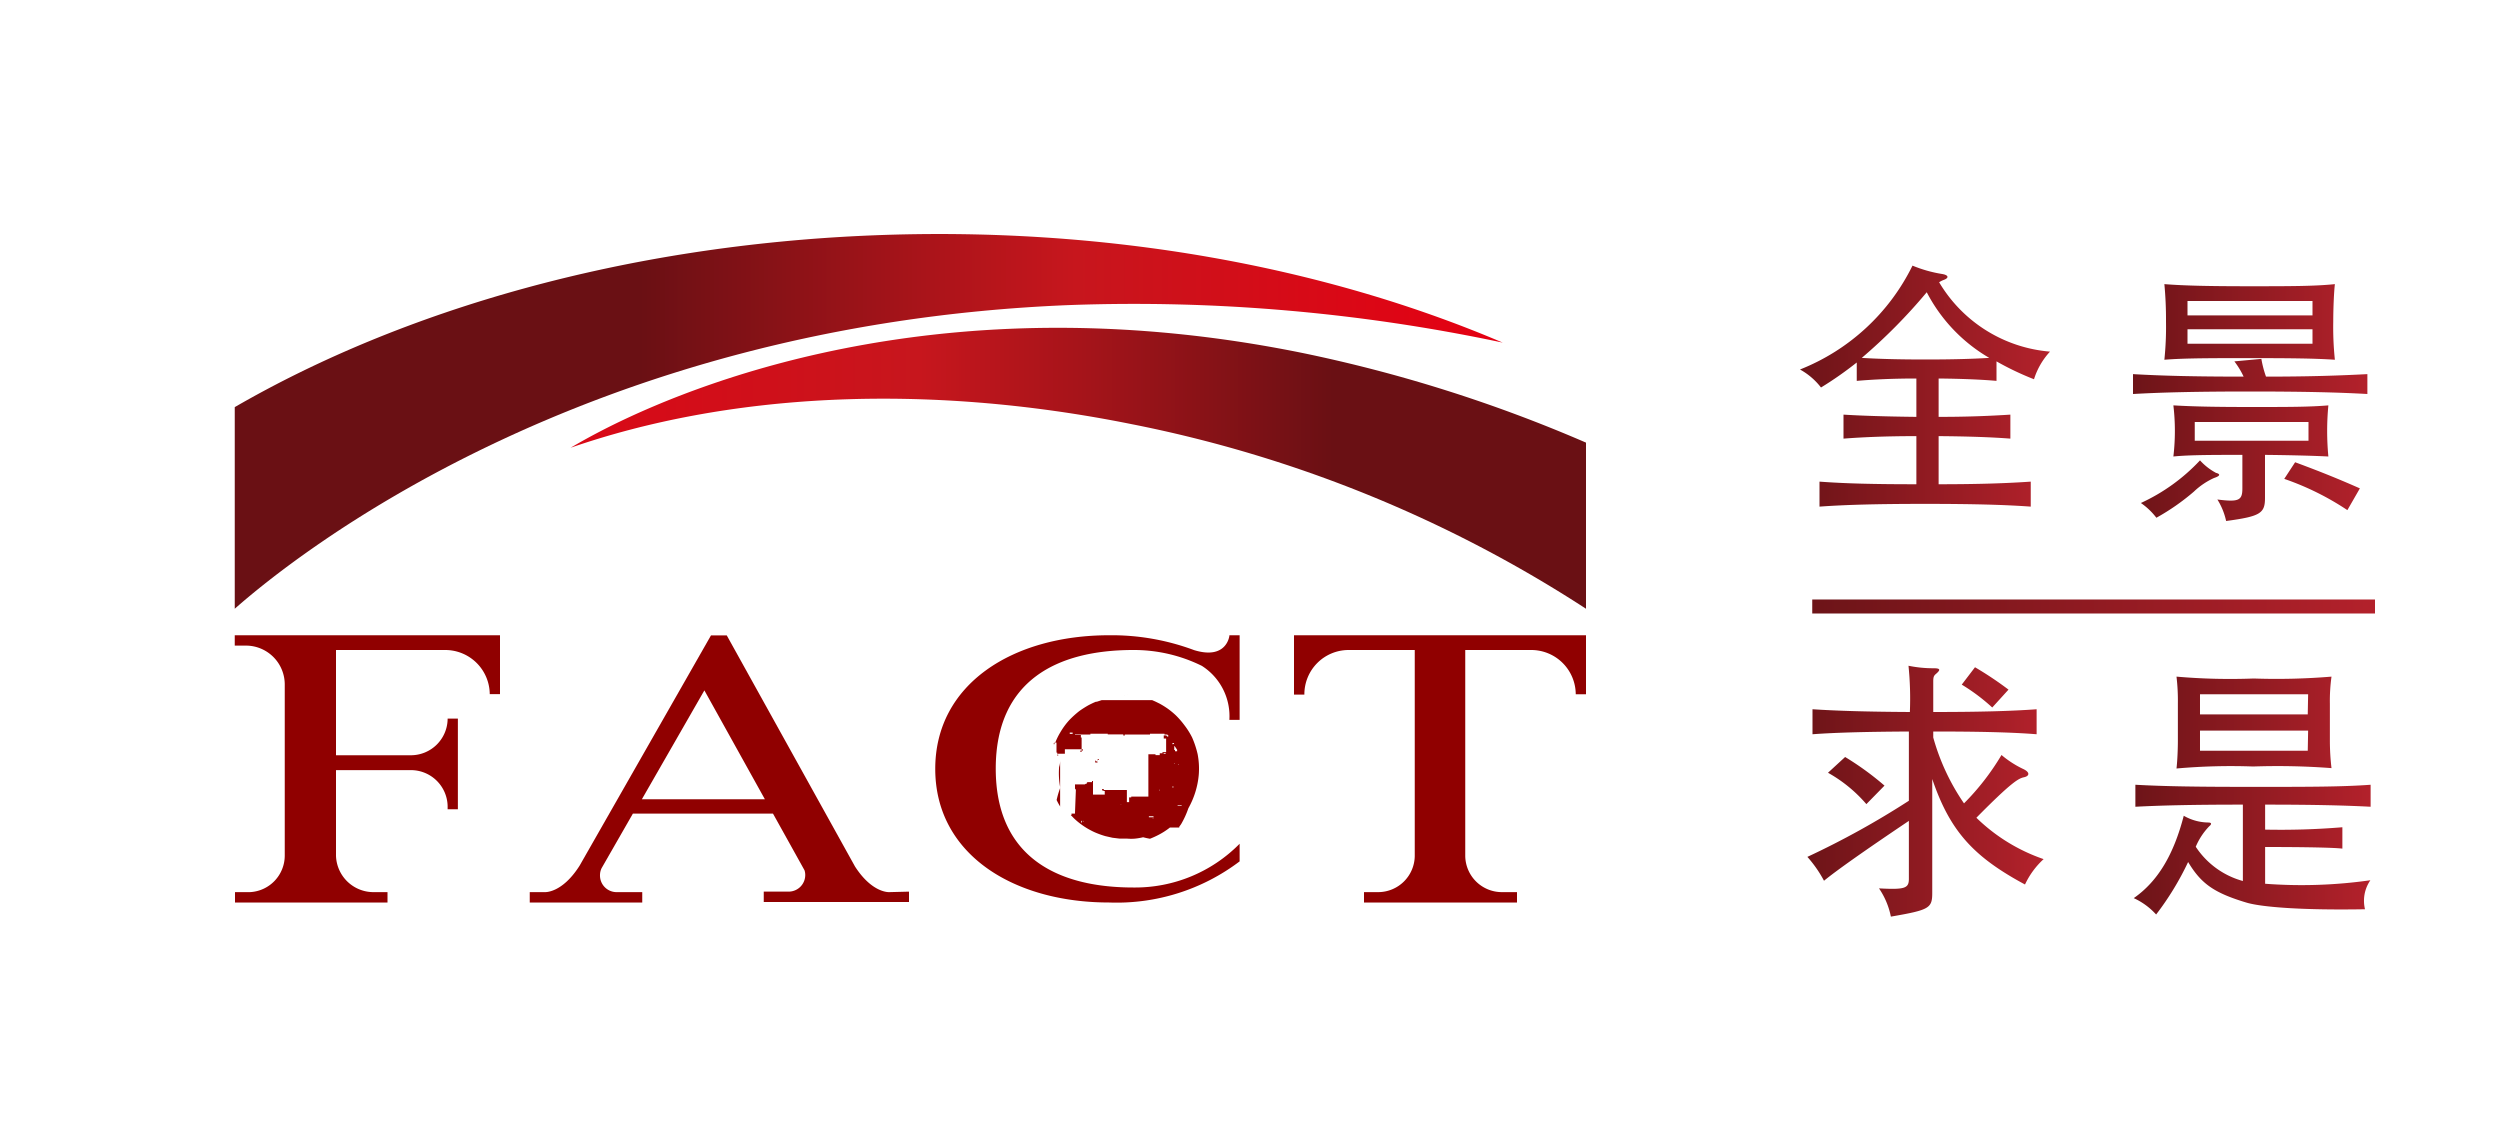
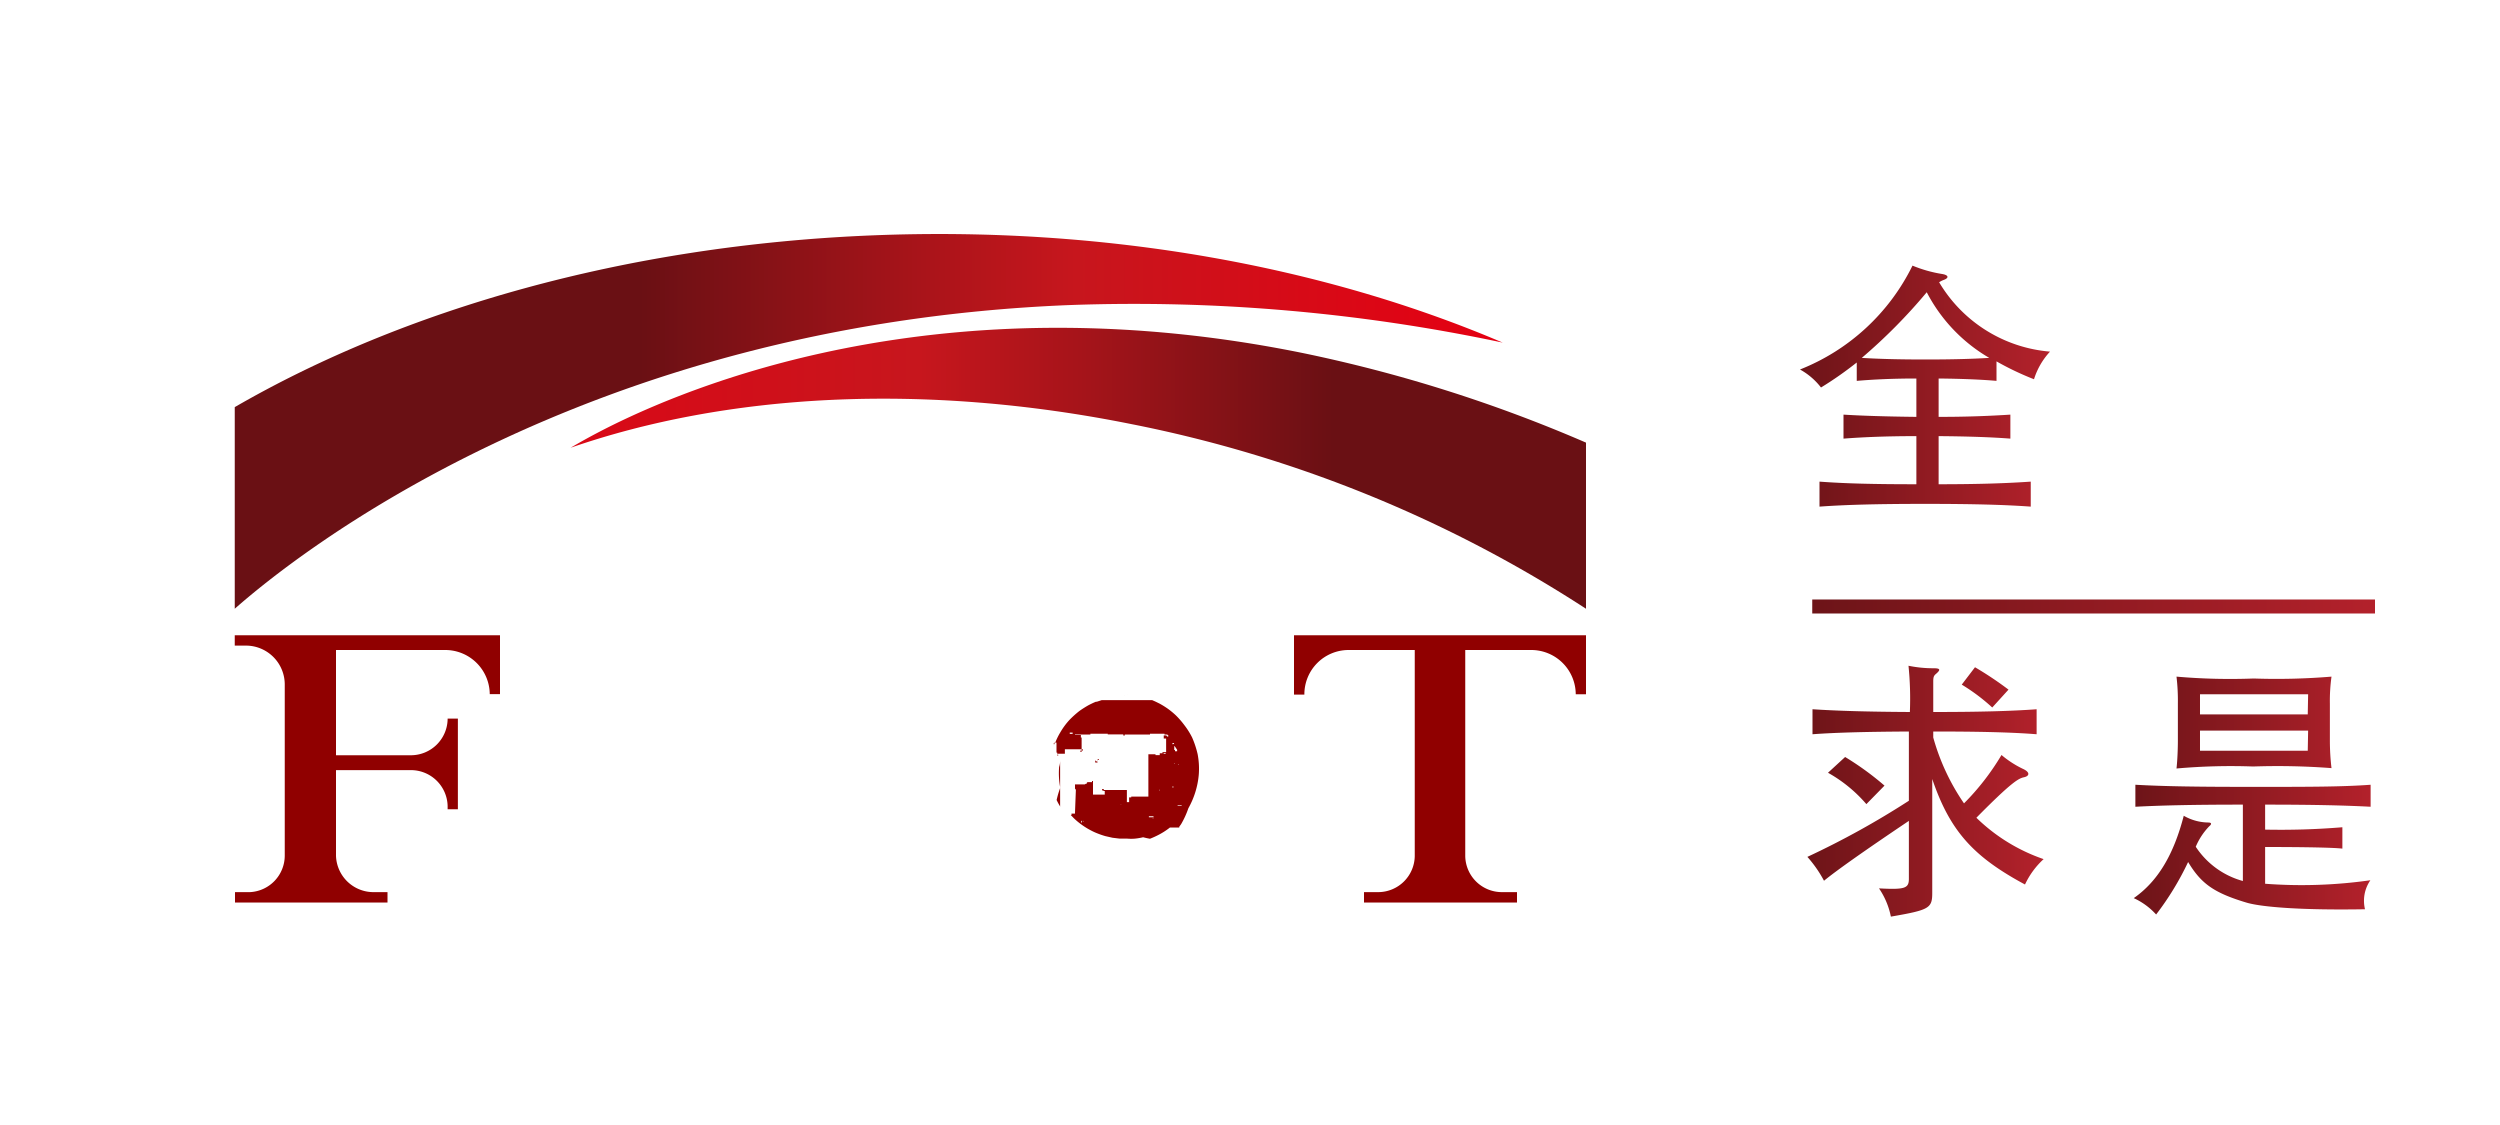
<svg xmlns="http://www.w3.org/2000/svg" xmlns:xlink="http://www.w3.org/1999/xlink" id="图层_1" data-name="图层 1" viewBox="0 0 200 90">
  <defs>
    <style>.cls-1{fill:url(#linear-gradient);}.cls-2{fill:url(#linear-gradient-2);}.cls-3{fill:#900000;}.cls-4{fill:url(#linear-gradient-3);}.cls-5{fill:url(#linear-gradient-4);}.cls-6{fill:url(#linear-gradient-5);}.cls-7{fill:url(#linear-gradient-6);}.cls-8{fill:url(#linear-gradient-7);}</style>
    <linearGradient id="linear-gradient" x1="28.49" y1="37.46" x2="120.41" y2="37.46" gradientUnits="userSpaceOnUse">
      <stop offset="0" stop-color="#e50012" />
      <stop offset="0.49" stop-color="#c7161d" />
      <stop offset="0.63" stop-color="#a6141a" />
      <stop offset="0.85" stop-color="#6a1014" />
    </linearGradient>
    <linearGradient id="linear-gradient-2" x1="120.06" y1="33.71" x2="40.93" y2="33.71" gradientUnits="userSpaceOnUse">
      <stop offset="0" stop-color="#e50012" />
      <stop offset="0.43" stop-color="#c7161d" />
      <stop offset="0.57" stop-color="#ac141a" />
      <stop offset="0.87" stop-color="#6a1014" />
    </linearGradient>
    <linearGradient id="linear-gradient-3" x1="144.02" y1="30.9" x2="163.95" y2="30.9" gradientUnits="userSpaceOnUse">
      <stop offset="0" stop-color="#6d1418" />
      <stop offset="1" stop-color="#b3212b" />
    </linearGradient>
    <linearGradient id="linear-gradient-4" x1="170.64" y1="32.18" x2="189.39" y2="32.18" xlink:href="#linear-gradient-3" />
    <linearGradient id="linear-gradient-5" x1="144.63" y1="63.28" x2="163.39" y2="63.28" xlink:href="#linear-gradient-3" />
    <linearGradient id="linear-gradient-6" x1="170.7" y1="63.62" x2="189.65" y2="63.62" xlink:href="#linear-gradient-3" />
    <linearGradient id="linear-gradient-7" x1="144.98" y1="48.52" x2="190" y2="48.52" xlink:href="#linear-gradient-3" />
  </defs>
  <path class="cls-1" d="M126.88,35.41a116.13,116.13,0,0,0-22.82-7.2c-27.43-5.54-47.12,1.85-55.24,5.89-1.42.71-2.48,1.31-3.17,1.72,12.43-4.31,28.14-5.27,44.92-1.88A103.34,103.34,0,0,1,126.88,48.7Z" />
  <path class="cls-2" d="M69.78,18.83c-19.71.8-37.46,5.91-51,13.74V48.7C23.61,44.44,46.61,26,85.44,24.41a141.91,141.91,0,0,1,34.78,3C106,21.34,88.53,18.07,69.78,18.83Z" />
  <path class="cls-3" d="M18.78,50.82v.83h1a3.11,3.11,0,0,1,3,3.12V68.44A2.93,2.93,0,0,1,20,71.37h-1.2v.83H31v-.83H29.82a3,3,0,0,1-2.94-2.91V61.61h6.05a2.94,2.94,0,0,1,2.88,2.86v.27h.82V57.49h-.82v.06a2.94,2.94,0,0,1-2.93,2.87h-6V52h8.76a3.56,3.56,0,0,1,3.54,3.53v0H40V50.82Z" />
-   <path class="cls-3" d="M71.16,71.37s-1.36.12-2.76-2.05L58.14,50.83H56.88L46.37,69.25c-1.42,2.24-2.8,2.12-2.8,2.12H42.38v.83h9v-.83h-2A1.33,1.33,0,0,1,48,70a1.27,1.27,0,0,1,.13-.55l2.5-4.36H61.84l2.52,4.53a1.21,1.21,0,0,1,.06.38,1.33,1.33,0,0,1-1.32,1.33h-2v.83H72.72v-.83ZM51.35,63.94l5-8.71,4.84,8.71Z" />
  <path class="cls-3" d="M117.22,50.82h-13.7v4.75h.83v0A3.54,3.54,0,0,1,107.89,52h5.29V68.5a2.93,2.93,0,0,1-2.92,2.87h-1.14v.83h12.24v-.83h-1.21a2.93,2.93,0,0,1-2.93-2.89V52h5.29a3.56,3.56,0,0,1,3.55,3.54v0h.82V50.82Z" />
-   <path class="cls-3" d="M98.35,50.87s-.21,1.94-2.82,1.14a18.88,18.88,0,0,0-6.8-1.19c-7.68,0-13.91,3.88-13.91,10.69S81.05,72.2,88.73,72.2a16.29,16.29,0,0,0,10.44-3.29V67.5A11.73,11.73,0,0,1,90.66,71c-6.08,0-11-2.45-11-9.51S84.58,52,90.66,52a12.26,12.26,0,0,1,5.49,1.27,4.77,4.77,0,0,1,2.2,4.32v0h.82V50.82h-.82Z" />
  <path class="cls-3" d="M84.09,60.34v0h0Z" />
  <path class="cls-3" d="M94.89,64.85h0s0,0,0,0h0Z" />
  <rect class="cls-3" x="92.34" y="56.05" transform="translate(-13.23 33.16) rotate(-19.03)" />
  <path class="cls-3" d="M85.42,65.4l-.23-.28Z" />
  <polygon class="cls-3" points="87.88 55.92 87.88 55.93 87.88 55.92 87.88 55.92" />
  <path class="cls-3" d="M94.88,64.87h0Z" />
  <polygon class="cls-3" points="93.66 66.18 93.66 66.18 93.65 66.18 93.66 66.18 93.66 66.18" />
  <path class="cls-3" d="M94.87,64.88h0c-.18.25-.27.36-.35.46A4,4,0,0,0,94.87,64.88Z" />
-   <path class="cls-3" d="M91.8,55.83l.18.06Z" />
+   <path class="cls-3" d="M91.8,55.83Z" />
  <polygon class="cls-3" points="92.14 55.95 92.14 55.95 92.15 55.96 92.13 55.94 92.13 55.94 92.14 55.95 92.14 55.95 92.14 55.95 92.14 55.95 92.13 55.94 92.14 55.95" />
  <rect class="cls-3" x="92.17" y="55.96" height="0.01" />
  <path class="cls-3" d="M84.27,59.64h0a.11.11,0,0,1,0,.06h0v0h0v0h0v0h0l0,0Z" />
  <polygon class="cls-3" points="92.16 55.96 92.16 55.96 92.16 55.96 92.16 55.96" />
  <path class="cls-3" d="M84.33,59.49h0v0h0l0-.07h0a.84.84,0,0,0-.06.14v0h0Z" />
  <polygon class="cls-3" points="89.96 55.68 89.97 55.68 89.98 55.68 89.99 55.68 89.99 55.68 89.98 55.67 89.97 55.68 89.97 55.68 89.96 55.68" />
  <polygon class="cls-3" points="92.13 55.94 92.13 55.94 92.14 55.95 92.14 55.95 92.14 55.95 92.13 55.94 92.13 55.94 92.13 55.94 92.13 55.94 92.13 55.94 92.13 55.94 92.13 55.94 92.13 55.94 92.13 55.94 92.13 55.94 92.12 55.94 92.12 55.94 92.13 55.94 92.12 55.94 92.13 55.94" />
  <polygon class="cls-3" points="92.34 56.05 92.34 56.05 92.34 56.05 92.34 56.05" />
  <polygon class="cls-3" points="92.15 55.96 92.15 55.96 92.16 55.96 92.16 55.96 92.15 55.96 92.15 55.96 92.15 55.96 92.14 55.96 92.14 55.96 92.15 55.96 92.14 55.96 92.15 55.96 92.15 55.96 92.15 55.96" />
  <polygon class="cls-3" points="92.17 55.97 92.17 55.97 92.17 55.97 92.17 55.97 92.17 55.97 92.18 55.97 92.18 55.97 92.18 55.97 92.18 55.97 92.17 55.97" />
  <polygon class="cls-3" points="92.18 55.97 92.18 55.97 92.17 55.97 92.18 55.97 92.18 55.97 92.18 55.97" />
  <polygon class="cls-3" points="92.13 55.96 92.12 55.96 92.12 55.96 92.12 55.96 92.11 55.96 92.12 55.96 92.13 55.96 92.13 55.96 92.13 55.96" />
  <path class="cls-3" d="M92.18,56Z" />
  <polygon class="cls-3" points="92.14 55.95 92.14 55.95 92.14 55.96 92.14 55.96 92.14 55.96 92.14 55.95 92.14 55.95 92.14 55.95" />
  <path class="cls-3" d="M84.81,64.55v0l0-.06,0-.1h0l0-.08,0-.06,0-.1,0-.11,0-.07,0,0,0-.06v0h0l0-.06v-.13h0v-.13l0-.1v-.08h0v0l0,0v-.12l0-.07h0l0,0v-.21l0,0,0-.13,0-.09v-.1h0v0h0v0h0v0h0v0h0v0h0v0l0,0h0V62h0v0h0v-.09h0v0h0v0h0v0h0v0h0v0h0v0h0v0h0v-.1h0v0h0v-.16l0-.09,0-.06v0h0l0,0v0h0v0h0v0h0v-.29h0v-.45c0,.17,0,.35-.08.6h0a6.18,6.18,0,0,0,.09,1.66A7.5,7.5,0,0,0,84.53,64a4.51,4.51,0,0,0,.29.53ZM84.25,62h0v0h0v0Zm0-.18h0Zm0,.34h0Zm0,0h0Z" />
  <path class="cls-3" d="M92,55.9Z" />
  <polygon class="cls-3" points="90.17 55.6 90.17 55.59 90.16 55.59 90.17 55.6" />
  <path class="cls-3" d="M92,55.9h0Z" />
  <polygon class="cls-3" points="92.06 55.92 92.06 55.92 92.06 55.92 92.06 55.92" />
  <polygon class="cls-3" points="92.09 55.94 92.08 55.93 92.09 55.94 92.09 55.94" />
  <polygon class="cls-3" points="89.73 55.78 89.73 55.78 89.74 55.78 89.75 55.78 89.76 55.78 89.74 55.78 89.73 55.78" />
  <path class="cls-3" d="M88.5,57.89h0Z" />
  <path class="cls-3" d="M87.62,60.83l0,.05,0,0V61l0,0h0v0h0l0,0,0,0,0,0h.18v-.08l0,0,0,0v0h0v0h0v0h0V60.8h0v0h.12l0,0v0h0v-.06H88v0h0v0h0v0h0v0H88v0h0v0h0v0h0v0h0v0H88v0h.19v0h0v0h-.38v0h0v0h0v0h0v0h0v0h0v0h0v0h0v0h0v0h0v.07h0v0h0v.08h0v.05h0v0h0v0h0v0h-.05l0,0,0,0h0v0h0v0Z" />
  <path class="cls-3" d="M87.42,59.18h0v0Z" />
-   <path class="cls-3" d="M88.32,57.87h0Z" />
  <path class="cls-3" d="M95.81,60.33A7.48,7.48,0,0,0,95.37,59a6,6,0,0,0-.63-1,6.58,6.58,0,0,0-.67-.77,6.39,6.39,0,0,0-.67-.55,6.89,6.89,0,0,0-.65-.4c-.21-.1-.23-.12-.58-.27h.18l0,0h0v0h0l0,0h.27l0,0h.29l0,0h.27l0,0h0l0,0h0v0h0v0h0l0,0h0l0,0H93l0,0h0l0,0h.1l0,0H93l0,0H93l0,0h0l0,0h-.06l0,0h0v0h-.05l0,0h-.14v0H92.5v0h0v0h-.12l0,0,0,0h-.22l0,0h-.1l0,0H92v0h-.18v0H91.4v0h0v0H91.2l0,0H89.31l-.14,0H87.8l0,0h0l0,0h0l0,0h.16l0,0h0l.06,0h0l0,0h.12l-.4.13-.07,0h0l0,0h0c-.15.06-.24.1-.56.26a8.54,8.54,0,0,0-.76.48,7.92,7.92,0,0,0-.78.7,5.66,5.66,0,0,0-.74,1,5.25,5.25,0,0,0-.47,1h0l0,0v0l0,0v0l0,0,0-.05,0-.07h0v0h0l0-.05h0v0l0,0h0l0,0h0l0,0h0v0h.07v0h0v0l0,0h0v0h0v0h0v0h0v0h0l0,0h0l0,0,0,0v0h0l0,0h.06v0h.05l0,0h0l0,0,0,0h0v0l0,0h0v0h0v0h0v0h0v0h0v0h0l0,0v0h0v0h0v0h0V59h0v0h0v0h0v0h0v.11h0v0h0v.05h0v0h0v0h.06v0h0v0h0v0h0v0l0,0v0h0l0,0h-.08l0,0v.06h0v0h0v.1l0,0,0,0v.07l0,0V60l0,0v0l0,.05,0,.06v.1l0,0,0,0h0l0,0v0l0,0,0,0h.06l0,0,0,0v0h0v0h0v.07l0,0v.07h0l0,.09,0,0h0v0l0,0,0,0h.09l0,0h0v0h0v0h0l0,0h0l0,0h0v0h0v0h.11v0h0l0,0h0l0,0h0l0,0h0v0h0v0h0v0h0v0h0l0,0v0h-.12v0h0v-.06h0v0h0v0l0,0h-.09V60.3h0v0h0v0h0v0h0v0h0v0h0v0h0v0h.14v0h0v0h0v0h.07v0h.09v0h.18l0,0,0,0h0v0h0v0h0v0h0v0h0l0,0,0,0h.08l.06,0v0l0,0v0h0l0,0v0h0v0h0V60h0v0h0v-.06h.13v0h0v0h0v0H87.2v0h-.07v0h0l0,0h0v-.07h0v.07h0v0h0v0H87v0h0v0h0l0,0h0l0,0h0v0h0v0h0v0h-.18v0h-.11v0h-.08l0,0h0v0h0v.11H86.5l0,0h-.07v0h0l0,0h0v0h0v0h0v0h0v0h0v0h0v0h0v0h0v0h0v.05h0v.05h0v0h0v0h0v0h0v0h0v0h0v0h0v0h0v0h0v0h0v0h0v0h0v0h0v0h0v0h0v0h0v0h0v0h0v0h0v0h0v0h0v0h0v0h0v0h0v0h0v0h0v0h0v0h0v0h0v0h0v0h0v0h.1v0h0v-.06h0v0h0v0h0v0h0v0h0v0h0v0l0-.06h0v0h0v0h0l0,0V59h0v0h0v0h0v0h-.07v0h0l0,0,0,0v.08l0,.06,0,.05v.09h0v0h0v0h0v.19h0v-.08h0l0,0h0l0,0v.08h0v0l0,0h-.06v0h.07v-.06l0,0v0h0v0h0v0h0v-.06h0v0h0v-.05l0,0v0l0,0h0v0h0v0h0l0,0,0,0v0h0V58.8h0v0H86v-.09h0v0h0v0h-.22l0,0h0l-.08,0,0,0h0l0,0h-.12v0h0v0h0v-.1h0v0h0l0,0h0l0,0v0h0v0h0v0h0l0,0h0v0h.09l.06,0,0,0,0,0h0l0,0h.08v0h0v.08h0v.07h0v0h0l0,0,0,0h0l.05,0h0l0,0h0l0,0h0v0h0v0h0l0,0h0v0h0v0h0v0h.08v0h0v0h0l0,0,0,0h.46l0,0h0v0h0v0h0v0H87l0,0h0v0h.08v0h-.23v0h.06v0h0l0,0h.08l0,0v0h0v0h0v0h.11l0,0h0v0h0l0,0v0l0,0h.05l0,0h.06v0h0v0h0l0,0,0,0h0v0h0v0h.16v0h0v0h.13l0,0h0v0h0v0h0v0h-.19v0h.06v0H88v0h-.16v0h-.18l0,0h0v0h0l0,0H87.5l0,0h0v0h0v0h0v0h0v0h0v0h0v0H87.4v0h0v0h0v0h-.06v0h-.08v0h0l0,0v0h-.08v0h0l0,0h.05l0-.06,0,0v0h.1l0,0,0,0h.06l0,0h-.21v0h0l0,0h0v0h0v0h.18v0h0v0h0l0,0h0v0h0v0h.06v0h0v0h0v0h.15l0,0h0v0h.79v0h0l0,0h.13v0h0v0h0v0h-.06v0h0v0h0v0h.07v0h0v0h-.06l0,0h-.06l0,0v0l0,0h0v0h0v0h0v0h0v0h0v0h-.06v0h0v0h0l0,0h0v0h0l0,0h0v0h0v0h.07v0h0v0h0v0h.07v0h0v0h0v0h0v0h0l0,0h.16v0h0v0h0v.05h0l0,0h0l0,0v0h0l0,0h0l0,0h0v0h0v0h0v0H88.8v0H89v0h0v0l0,0h0v0h0v0h0l0,0h0l0,0h0v0h0l0,0h.09v0h.06v0h.07v0h0v0h.27v0h0v0h0v0h0v0h0v0h0v0h0v0h0v0h0l0,0h0l0,0v0l0,0H90v0h0v0h0v0h0v0h0v.08h0v0h0v0h0v0h0l0,0v0l0,0h0v0h0v0h-.28l0,0h.07l0,0h.07l0,0h.16l0,0,0,0h0v0h0v0H90v0h0l0,0h0v0h0v0h0l0,0h0v0h-.15v0h0v0h0v0h0v0h0v0h0v0h0v0h0l0,0v-.07h0v0h0l0,0h0v0h0l0,0h.09v0h0v0h0l0,0h.09l0,0h0v0h0v0h0v0h0v0h0v0h0v0h0v0h0v0h.15v0h.39v0h0v0h0v0h0v0h-.08v0h0v0h0v0h.31v0h0v0h0v0h0v0h0v0h0v0h0v0h0v0h0l0,0h0v0h0v0h0v0h0v0h0l0,0h.09v0h0v0h0v0h0l0,0,0,0h0s0,0,0,0v0h0v0h0v0h.12a0,0,0,0,0,0,0h.23v0h0l0,0h0v0h0v0h0v0l0,0v0h0v0h0v0h0v0h0v0h.13l0,0h.07v0h0v0l0,0H92l0,0h0v0h0l0,0H92v0h0v0l0,0h0l0,0h0v0h0l0,0h0v0h0v-.06h0v0h0v0h0v0l0,0h.08v0h.05v0h0v0h0v0h0v0h0v0h0v0h.09v0h0v0h0v0h.09l0,0h0v0h0v0h-.09v0h0v0h0v0l0,0h.1v0H92.5v0h.05v0h.14v0h.26v0h0v0h0v0h0v0h0v0h0v0h0v0h.14v0h0l0,0h0v0h.07v0h0l0,0h0v0h0v.06h0l0,0v0h0l0,0h0v0h0v0h0v0h0l0,0v0h.06l0,0v0h.06v0h.06v0h0l0,0h.06v0h0v0h0v0h0v0h0l0,0h0l0,0h0v0h0v0h0l0,0,0,0h0v.05h0l0,0h.06v.06l0,0h0v.06h0l0,0h0v0l-.06,0h0l-.08-.06,0,0h0l0,0h0v0h0l0,0,0-.05,0,0v0h0v0h0l0,0,0,0h0l0-.07,0,0h0l0,0h0l0,0v0l0,0h0v0l0,0v0h0v0h0v0h0v0h0l0,0h0v0h0v0h0l0,0,0,0h0v0h0v0h0v0h0v0h0v0h0v0h0v0h0v0h0v.08h0v0h0l0,0h0v0h0v0H93.1v0h0l0,0h0l0,0v0h0l0,0v0l0,.05v.07l0,0v0h0v0h0v0h0v0h0v0h0v0h0v0h0v.06l0,0v.07h.06v0h0v0h0v0h0v0h0v0h0v0h0v0h0l0,0v0h0v0h0s0,0,0,0h0v0h.13v0h0v0h0v0h0v0h0v0l0,0v0h0v0h0l0,0v0h0l0,0h0v0h0v0h0v0h0v.07h0v.06h0v0h0v0h0a0,0,0,0,0,0,0V60h0v0h0l0,0v0l0,0v0h0v0h0v0h0v0h0v0h0v0h0v0h0v0h0v0h0v0h0v0h0v0h0v0h0l0,0h0l0,0,0,0,0,0,0,0h0v.06h0v.11h0v0H93.5v0h-.16v0h0v0h0v0h0v0h0v0h-.07v0h0v0h-.06v0l0,0h0v0h0v0h0v0h0v0h0v0H93v0h0v.09h0v0h0v0h0v0h0v0h0v0h0l0,0h0v0h.06v0H93v0h.06v0h0v0h.1l0,0h0v0h0v0h0v0h0v0h0v0h0v0h0l0,0v0h0v0h0v0h0v0h.07l0,0h0l0,0v0h0v0h0v0h.07l0,0h-.11v0h0l0,0h0v0h0l0,0h0v0h0l0,0v0h0v0h0v0h0l0,0h.06v0h0v0h0v0h0v0l0,0v0h0v0h0v0h0v0h0v0h0v0h0v0h0v0h0v0h0v0h0v0h0l0,0v0h0l0,0v0h0v0h0v0h0v0h0l0,0h0v.06h0l0,0h0v0h0v0h0v0l0,0v0h0v0h0v0h0v0h0v0h0v0l0,0v0h0v0h0v0h-.08v0l0,0h-.08v0h0v0h0v0h0v0l0,0h0v0h0v0h0v-.06h0v0h-.09v0h-.12v0h-.05v0h0v0l-.05,0v.06l0,0v0l0,0v0h0v0l0,0h0l0,0v0h0l0,0v0l0,0,0,0v.09l0,0h0v0h0v0h0v0h0v0h0v0h0v0h0l0,0H92.5v0h-.06v0h0l0,0h0l0,0h0l0,0h0l0,0,0,0h0l0,0v0h0v0h0v-.07l0,0h-.15l0,0h0l0,0h0v0h0v0h0v0H92l0,0h-.06v0h-.07l0,0V64h0l0,0v.11l0,0v0h0v.09h.07v.06h0v0h0v0l0,0h0v0H92v0h0l0,0h0l0,0v.06h0v.07h0v0h0l0,0v0l0,0v0h-.07v0H92l0,0h0v0h0v0h0l0,0h0v0h0l0,0v0h0v0h0v0h0l0,0,0,0h0l0,0h0l0,0,0,0v0h0v0h0v0h0v0h0v0h0v0h0v0h0l0,0h0v-.06h0v0h0v0h0v0h0v0h0v0l0,0h0v0h0V63.8l0,0v0l0,0h0v0h0l0,0v0h0v0h0v0h0v0h0v0h0v0h0v0h0l0,0h-.11v0h0l0,0h0v0h0v-.07l0,0v0h0v0l0,0h0v0h0v0h0v0h0v0h0v0h0v0h0v0h0v0h0v0h0l0,0v0h0l0,0h0v0h0v0h0v0l0,0h0v0h0v0h0v0h0v0h-.06v0h0v0h0v0h0v0h0v0l0,0H90.5v.06h0v0l0,0,0,0h-.09l0,0v0l0,0,0,0h0l0,0,0,0,0,0h0v0l0,0-.08,0,0,0v0l0,0h0v0l0,0h0l0,0h0l0,0,0,0v.07h0l0,0v0h0v0h0V64l0,0h0v.17h-.07v0h0v0h0l0,0h-.11l0,0v0l0,0,0-.06v-.07h0l0,0v0l0,0,0,0,0,0,0-.08v-.13h0l0,0v0h0l0-.07V63.5h0v0l0-.06,0,0h0v-.18l0,0v-.06h0v0h0v0h0l0,0h0v0l0,0,0,0h-.11l0,0,0,0,0,0v0l0,0,0,0v0h.07v0h0l0,0,0,0v0h0v0h-.09l0,0h0l0,0h0v0h0v0h0l0,0h0v0h0v0h0v0h0v0l0,0H88.5l-.06,0,0,0,0,0h-.07l0,0h-.06l0,0v0h0v0h0l0,0h0v0h0l0,0,0,0h0l0,0h0l0,0h0v-.07l0,0,0,0,0,0h-.15l0,0h0l0,0h0v0h0l0,0h0l0,0h0l0,0,0,0,0,0v-.11l0,0v-.05l0,0v0l0,0h0v0h0v0h0v0h0l0,0h0v.15l0,0v0h0v0h0l0,0v0h0v0h0v0h0v0h0v0h0v0h0l0,0h0l0,0v.11h0v0h0l0,0h0v0h0v0h.06l.1.05h0v0h0l0,0h0l.06,0h0l0,0h0v0h0v0h0v.11l0,.05h0v0l0,0,0,0,0,0v.07l0,0v.06l0,0v0l0,0h0v0h0v0h0v0l0,0,0,0,0,0,0,0,0,0h0v0h-.11v0l0,0h-.12v0l0,0h0l0,0h-.15l0,0v0h-.07l-.1,0h-.09l0,0h0l-.07,0,0,0h-.06l0,0-.05,0,0,0h-.12l0,0h0V62.8l0,0h0v0h0l0,0v0h0v-.09l0,0v-.22l0,0,0,0,0-.05V62h0l0,0v-.21l0,0v-.06h0v-.32h0V61.3l0,0h0v0h0l0,0v0l0,0h0l0,0,0,0,0,0h0v0h0v-.12l0,0v-.06l0-.05,0,0v0h0v0l0,0v0h0v.08l0,0v.12h0v0h0v.35h0v0h0v0l0,.05v.07h0v0l0,0,0,.05v0h0v0l0,0v.15h0l0,0v0h0v.34h0l0,0v0l0,0v0l0,0,0,.09,0,0h0l0,0v0h0v0h0v.11h-.08v0h0l0,0v0l0,.09,0,0h.08l.07,0h.07l0,0h.06l0,0H87v0l0,0v0h0v0h0l0,0h0v0h0v0l0,0,0,0h0v0l-.06.06,0,.07-.07,0h0v0l0,0-.09.05-.08,0h-.13l-.06,0h0l0,0h0l0,0,0,0H86v0h0v0h0l0,.09h0v.12h0l0,.07v0h0v0h0v0h0l0,0h0l0,0v.06l.07.09h0v0L86,65h0l0,0h0v.09h0v0h-.14l-.07,0v0h0v0h0l0,0h0l0,0h-.07v0h0l0,0,0,0h0v.05h0l0,.06v0h0v0h0l-.06,0h0v0h0l0,0,0,0v0h0v0h0l0,0h0l0,0h0l0,0h0l.25.26a5.49,5.49,0,0,0,.67.55,5.77,5.77,0,0,0,.65.4,4.86,4.86,0,0,0,.61.28,6.19,6.19,0,0,0,.59.2l.57.13.58.07h.61a3.6,3.6,0,0,0,.62,0,5,5,0,0,0,.64-.11A7,7,0,0,0,92,67.1a7.16,7.16,0,0,0,.72-.33,5.53,5.53,0,0,0,.76-.48,6.67,6.67,0,0,0,.78-.69l.11-.13-.11.13-.09.08c-.14.13-.3.29-.43.4h0l0,0,0,0h0l0,0H93.8v0h0l0,0h0l0,0h-.12v0h-.06l-.09.06,0,0-.07.06h0l0,0h-.05l0,0-.07,0,0,0,0,0,0,0h-.17l0,0h0l0,0h-.3l0,0h0v0h0v0h0v0h0v0h0v0h0v0h0v0l0,0,0,0h0l0,0v0h0v0l0,0h0l0,0h0l0,0h0l.07,0h0v0h0l0,0h0l0,0h0l0,0h0l0,0,0,0,0,0,0,0,0,0v0h0l0,0h0v0h0v0h0v0h0v0h0v0h.15v0h0v0h0v0H94v0h0v0h0v0h.11v0h.15l0,0h0v0h0l0,0h0l0,0h0v0h0l0,0h0v0h0v0h0l0,0h0v0h0l0,0,0,0h0v0h0v0h0v0h0v0h0v0h0l0,0v0h0l0,0h.08v0h0l0,0,0,0h0v0l0,0v0l0-.06v0h0v0h0v0l0,0h0v0h0v0h0v0h0l0,0h0v0h0v0h0v0h0v0h0v0h0l0,0h0v0h0v0h0v0h0v0l0,0v0h0v0h0v0h0v0h0l.15-.21a7,7,0,0,0,.58-1.27A6.67,6.67,0,0,0,95.9,62h0A6.15,6.15,0,0,0,95.81,60.33ZM92.16,56Zm0,0Zm0,0h0Zm0,0h0Zm0,0Zm.14,0Zm0,0Zm-.09,0h0Zm.06,0Zm0,0Zm0,0Zm0,0h0Zm0,0Zm0,0h0Zm0,0h0Zm0,0Zm0,0Zm0,0Zm0,0Zm0,0Zm0,0Zm0,0Zm-.07,0Zm0,0h0Zm0,0Zm0,0Zm0,0h0Zm0,0Zm0,0h0Zm0,0Zm0,0h0Zm0,0Zm0,0Zm0,0h0Zm0,0Zm0,0Zm0,0h0Zm0,0Zm0,0Zm0,0Zm0,0Zm0,0Zm0,0h0Zm0,0Zm0,0Zm0,0h0Zm0,0Zm0,0h0Zm0,0h0Zm0,0h0Zm0,0Zm0,0Zm0,0Zm0,0Zm0,0h0Zm0,0h0Zm0,0h0Zm0,0h0Zm0,0h0Zm0,0Zm0,0Zm0,0Zm0,0h0Zm0,0Zm0,0Zm0,0Zm0,0Zm0,0Zm.14.25h0Zm0,0Zm0,0h0Zm0,0h0Zm0,0h0Zm0,0h0Zm0,0h0Zm0,0Zm0,0Zm0,0h0Zm0,0h0Zm0,0Zm0,0h0Zm0,0h0Zm.17.1Zm-.06,0Zm.06,0Zm0,0h0Zm.15,0Zm-.12-.05h0Zm0,0Zm0,0h0Zm0,0h0Zm0,0h0Zm.13.06h0Zm0,0Zm0,0Zm0,0h0Zm.06.08h0Zm0,0h0Zm0,0h0Zm0,0h0Zm.08.08h0Zm0,0Zm0,0h0Zm.07,0h0Zm0,0Zm0,0h0Zm0,0Zm0,0Zm0,0Zm0,0h0Zm0,0Zm0,0h0Zm0,0h0Zm0,0Zm0,0Zm0,0h0Zm0,0h0Zm-.33-.15Zm-.57-.15h0Zm-.5-.23h0Zm-.3-.3h0Zm-1-.37Zm0,0h0Zm0,0Zm0,0Zm0,0Zm-.73,0Zm-.38,0h0Zm.34-.13Zm.13,0Zm-.17,0Zm-.82,0Zm0,0h0Zm-.08,0Zm0,0Zm0,0h0Zm0,0h0Zm0,0Zm0,0h0Zm0,0h0Zm0,0h0Zm0,0Zm0,0Zm0,0Zm0,0Zm0,0Zm0,0Zm0,0Zm0,0Zm0,0Zm0,0Zm-1.36.24Zm-.1,0h0ZM85,58.43Zm0,0h0Zm0,.05,0,0h0Zm0,.08v0h0Zm0,.05,0,0h0l0,0h0Zm0,0h0Zm0-.21v0h0v0h0Zm.18-.14Zm0,0h0v0h0Zm0,0Zm.22,1.46h0Zm0,0h0Zm0,0h0Zm.91,1h0Zm.84-.89h0Zm-.12,0Zm.06,0h0Zm-.72.19Zm0,0Zm-.1-.09h0Zm0,0h0Zm0-.09h0Zm0,.09h0v0h0v0h0Zm0,.09h0v0Zm0,.07h0v0h0Zm0,.08h0Zm0,.15h0Zm0,0h0v0h0Zm0-.07h0Zm0,0h0Zm0,0Zm0,0Zm0-.2h0Zm0,0Zm0,.24h0Zm0-.24h0Zm0,0h0Zm.06-.79h0Zm0,0h0Zm0,0h0v0h0v0h0Zm0,0h0l0,0Zm0,0h0v0h0Zm0,0h0v0h0Zm0,0v0h0Zm0,0h0v0Zm0,.2Zm0,0h0Zm0-.11h0Zm0,0v0h0Zm0,0v0h0v0Zm0,0v0h0v0h0v0Zm0,0h0Zm-.11.45v0h0v0Zm0,.12Zm0,0Zm0,0h0Zm0,0h0v0h0Zm0,0h0Zm.14.49h0Zm0-.18h0Zm0,.15h0v0h0Zm0-.09h0Zm0-.06h0Zm0,0h0Zm0-.07h0Zm0,0h0v0Zm0,.05h0v0Zm0,0h0v0h0Zm0,0h0Zm0-.08h0Zm0,0h0Zm0,0h0Zm0,0Zm0,0h0Zm0,.06h0v0h0Zm0-.07h0Zm0-.1h0Zm0,0h0Zm-.06.07h0ZM86,60Zm0,.2h0v0h0v0h0v0h0v0h0ZM86,59Zm-.14,0H86l0,0h0v0l0,0h-.06Zm-.23.47h0v0h0Zm0,.21h0Zm0,0h0Zm.18-.11h0l0,0s0,0,0,0h0l0,0h0v0h0v0h0v-.14h0v0h0v0h0v0h0Zm0,0v0h0Zm-.14-.37h0v0l0,0h0l0,0h0v0h0v0h0v0h0v0h0v0l0,0h0v0h0l0,0,0,0h0v0h0Zm0-.31h0v0h0v0Zm-.06,0h0Zm0-.07h0Zm0,0Zm.06-1.26h0Zm.07-.06v0h0v0h0Zm.11-.15h0Zm0,0h0v0h0Zm0,0h0Zm0,0h0Zm.25.92h0v0h0Zm0,0Zm.22-.19h0Zm0,0Zm1.74.06h0ZM88,58h0Zm-.1.11h0Zm-.09,0Zm-.15.19Zm0,0h0Zm0,0h0Zm0,0h0Zm0,0h0Zm0,0h0Zm0,0h0Zm0-.05h0Zm0,0h0Zm0,.24h0Zm-.1-.19h0Zm.07.23h0Zm0,0h0Zm0-.18h0Zm0,0h0Zm0,.21h0v0h0v0h0v0h0Zm-.07-.08h0Zm-.1,0h0l0,0h0l0,0h0Zm-.12,0,0,0h0Zm-.15,0h0v0h0Zm0-.2Zm0,0Zm0,0h0v0h0v0h0Zm0,0h0Zm0,.06Zm0-.08h0v0h0Zm0,0h0Zm0,0h0Zm0,0h0v0h0Zm0,0h0v0h0v0h0Zm0,.13h0v0Zm0-.06h0v0h0Zm0-.07Zm.1-.07H87v0h0v0h0s0,0,0,0h.1Zm.15-.16h0Zm-.08-.57h0Zm0,0h0ZM87,57.4h0Zm0,0Zm0,0h0Zm0,0Zm0,0h0Zm0,0h0Zm0,0h0Zm0,0Zm0,0h0Zm0,0Zm0,0h0Zm0,0h0v0h0Zm0,0Zm0,0h0Zm0,0h0Zm-.11-.07Zm-.24.13h0v0h.11v0h.18l0,0h-.11v0h0l0,0h-.06v0h0Zm.22.08Zm-.06.06h0Zm-.2.25h0v0h0Zm.26.13h0Zm0,0h0Zm0,0h0Zm0,0h0Zm0,0h0Zm0,0Zm0,0h0Zm0,0h0Zm0,0Zm.08,0h0Zm0,0h0Zm0,0Zm0,0h0Zm0,0h0ZM87,57.5h-.19l0,0h-.09v0h0l0,0v0h0v0h0l0,0h-.15v0h0v0h0v0h0v0h0l0,0h0v0h0v0h0v0h0v0h.15v0h0v0h.08v0h0v0h.11v0h0l0,0H87v0h.15v0H87Zm-.24.08h0Zm.27.46h0Zm.08.05h0Zm0-.06h0Zm0-.54h0Zm0,0h0Zm0,0h0Zm0,0h0Zm0,0Zm0,0h0Zm.14,0h0Zm0,.24Zm0-.23Zm0,0Zm0,0h0Zm0,.29h0Zm0,0h0Zm0-.26Zm0,.25h0v0h0Zm0,0h0Zm1,.57Zm0,0Zm.14.18Zm.17-.14h0Zm.42.09h0Zm0,0h0Zm0,0h0Zm0,0h0Zm.59.32Zm.07,0h0Zm.49-.27h0v0h0v0Zm0,0h0Zm0,0h0Zm0,0h0Zm0,0h0Zm0,0Zm0,0h0Zm0,0h0Zm0-.14h0Zm.1-.23h0Zm.18-.19Zm.27.12Zm0,0h0v0h0Zm0,0Zm0,0h0Zm0-2.19h0Zm0,0Zm0,0Zm0,0Zm0,0h0Zm0,0h0Zm0,0Zm0,0Zm-.21,0h0Zm-.11,0h0Zm0,0h0Zm0,0h.12v0h-.11Zm.58.14Zm0,0Zm-.13.21Zm0,0Zm-.14,0Zm0,0h0Zm0,0h0Zm0,0h0Zm0,1.65h0Zm-.07-1.73h0Zm.1,0Zm0,0Zm-.17,1.36h-.06v0h.08v0h0Zm0,0h0Zm0-.1Zm0-1.3Zm0,0Zm0,0h0Zm0,0h0Zm0,0Zm0-.06h0Zm0,0Zm-.09,0h0Zm0,0h0Zm0,0h0Zm0-.15h0Zm0,0Zm0,0h0Zm0,.17Zm0-.13h0Zm0,0Zm0,0Zm0,.05Zm0,.06Zm0-.12h0Zm0,.07h0Zm0,0h0Zm0,0h0Zm-.06,0Zm0,0Zm0,0h0Zm.06,0Zm0,0Zm0,1.34Zm.06-1.48h0Zm.08,0Zm-.21-.2Zm0,0Zm0,0h0Zm0,.05Zm0,0Zm0,0h0Zm-.1-.07Zm-.06,0h0Zm0,0h0Zm0,0h0Zm0,.06h0Zm0,.16h0Zm0,0h0Zm0,0Zm0-.07Zm0-.12h0Zm-.15.09h0l0,0h.12v0H90.1Zm0,0Zm0-.16Zm0,0h0Zm0,.19h0Zm.23.14h0Zm0,0Zm0,0Zm0,0Zm0,0h0Zm-.16,0Zm0,0h0Zm0,0h0Zm-.32,0Zm.18-.3Zm-.13,0h0Zm-.06-.06h0Zm-.23.08h0Zm.06-.1h0Zm0,0h0Zm0,0Zm0,0h0Zm0,0h0Zm0,0Zm-.21,0h0Zm0,0Zm.09.13h0Zm0,0h0Zm0-.09Zm0,.1Zm0,0Zm-.08,0h0Zm0,0h0Zm0,0Zm0,0Zm0,0Zm-.06,0h0Zm0,0h0Zm0-.15Zm0,0Zm0,0h0Zm0,.06h0Zm0,0Zm-.06,0h0Zm0,0h0Zm-.06,0Zm0,0Zm0,0h0Zm0,0h0Zm-.08,0Zm-.13,0h0Zm-.18,0h0Zm0,.06H89.9v0H88.77Zm1.15.05Zm0,0h0Zm-.2.27Zm0,0h0Zm0-.2Zm-.09.17Zm0,0Zm0-.23h0Zm0,0Zm-.16,0Zm-.07,0Zm0,0Zm-.08,0Zm-.13.25Zm0,0Zm0,0Zm0-.24Zm0,.25Zm0-.25Zm0,.24Zm-.05,0Zm0,0Zm0,0Zm0,0Zm0,0Zm0,0Zm0,0Zm0,0Zm0,0Zm0,0h0Zm0,0h0Zm0,0Zm0,0Zm0,0Zm0,0Zm0-.2h0Zm0,0h0Zm0,0Zm0,.22h0Zm-.06,0h0Zm0,0h0Zm0-.21h0Zm0,.16h0Zm-.12-.24h0Zm0,.24h0Zm0-.23Zm0,0h0Zm0,0Zm0,0h0Zm0,0h0Zm-.06-.08Zm0,0h0Zm0,0h0Zm0,.31h0Zm0,0h0Zm0,0Zm0-.26Zm0,0h0Zm-.06,0h0Zm0,.22h0Zm-.21,0h0Zm0,0Zm0-.21h0Zm0,0Zm-.05,0h0Zm-.21.27Zm0,0h0Zm0,0Zm0,0h0Zm0,0Zm0,0Zm-.06,0h0Zm0,0Zm0,0Zm0,0Zm-.31-.18Zm0,0Zm-.07,0h0Zm0,0h0Zm-.09,1.6h0Zm0-.44h0Zm0,.42h0Zm0,0h0Zm0-.43h0Zm0,.4Zm0-.43h0Zm0,0Zm0,0Zm0,0Zm0,0h0Zm0,0Zm0,0Zm0,.42h0Zm0,0h0Zm0,0h0v0h0Zm0,0h0Zm0,0h0Zm0,0h0Zm0,0h0Zm0,0Zm0,0Zm0-1.6h.09l0,0h-.12Zm0,0h0Zm0,0h0Zm0,0h0Zm.05,1.62h0Zm0,0h0v0h0Zm.19,0Zm0-1h-.08l0,0h0l0,0h-.2v0h0v0h0v0h.16v0h0v0h0l0,0h0v0h0v0h0v0h0Zm.08,1h0Zm0-1.43h0Zm0,0h0Zm0,0Zm0,1.42h0Zm0-1.39h0Zm0,0h0v0h0Zm0,0h0Zm0,.06h0Zm0,0Zm0,0h0Zm0-.06Zm0,1.32h0Zm0,0Zm0,.06h0Zm0,0h0Zm0,0Zm0-.05h0Zm0,.05h0Zm0,0Zm0,0h0Zm.06,0h0Zm0-1Zm0,1Zm0,.05h0Zm0,0h0Zm0,0h0Zm0,0Zm0,0h0Zm0-.64h0Zm0,.65Zm0,0h0Zm0,0h0Zm0,0Zm0,0h0Zm0,0h0Zm0,0h0Zm0,0Zm0,0h0Zm0-1Zm.1,0h0Zm-.08,1.13Zm0,0h0Zm0,0h0Zm0,0Zm0,0h0Zm0-1.1v0h0v0h0Zm0,1.14h0Zm0-1.14h0l0,0h0Zm0,1.16Zm.07-1.09h0Zm0,0Zm0,0h0Zm0,0Zm.06,0Zm0,.69Zm.09-.7h0Zm-.06,0h0Zm0,0h0Zm0,0Zm0,0Zm0,0Zm0,0h0Zm0,0h0Zm0,0Zm0,0Zm0,0Zm0,0h0l0,0h-.4v0h-.08v0h-.25l0,0h0l0,0h.12l0,0h0v0h-.08v0h0v0h0l0,0h0v0h-.15l0,0h0l0,0h.09l0,0h0l0,0h.21v0h.09l0,0h0l0,0h.06l0,0h0l0,0h0l0,0h1.25l0,0H89v0H89Zm0,0Zm0,0h0Zm-.66-.09h0v0h0Zm0,0Zm0,0h0Zm0-.51Zm.22,0h0Zm.05,0h0Zm.19.05h0Zm0,0Zm0,0Zm.87,0h0Zm.18.16h0Zm0-.13Zm0,.14h0Zm.06.25h0Zm0,0h0Zm0,0Zm0,0Zm-.05-.05h0Zm0,0Zm0,0Zm.08.08h0Zm0,0Zm0,0h0Zm-.07,0h0Zm0,0h0Zm0,0h0Zm0,0Zm0,0Zm0,0Zm0,.66Zm0,0Zm0,.06h0Zm0,0v0h0Zm0,0h0Zm0,0Zm0,0h0Zm0,0h0Zm0,0Zm0,0h0Zm0,.1h0Zm0,0Zm0,0Zm0,0h0Zm0,0Zm0,0Zm-.05,0Zm0,0Zm0,0Zm0-.07Zm-.06.07Zm0,0h0Zm0,.37h0Zm0-.37Zm0,0h0Zm0-.09h0v0h0Zm0-.6Zm0,1.09Zm0,0Zm.13-.4Zm0-.07Zm0,0h0Zm0,.1h0Zm0,0h0Zm0,0h0Zm0,0Zm0,0Zm0,0Zm0,0h0Zm0,0Zm0,0Zm0,0Zm0,0h0Zm0,0h0v0Zm-.2.4h0Zm-.13-1.07Zm0,0h0Zm-.06,0Zm0,0Zm0,.56h0Zm-.08-.14h0Zm0,0Zm0,.1h0Zm0,0Zm0,.79Zm0-.66Zm0,0h0Zm-.05,0Zm0-.11Zm.11-.06h0Zm0,0Zm0,0h0Zm0,0h0Zm0,0Zm-.17-.43Zm0,.36Zm0,0h0Zm-.09-.36h0Zm0,.43h0v0h0Zm0-.42Zm0,0Zm0,0h0Zm0,0h0Zm-.09,0Zm0,0h0Zm0,0h0Zm0,0Zm0,0h0Zm0,0Zm0,0Zm0,0h0Zm0,0h0Zm0,0h0Zm0,0h0Zm0,1.62H89l0,0h0v0h0Zm0,.07h0Zm.06-1h0Zm0-.07h0Zm.08,1.08h0Zm0-1.13h0Zm0,0h0Zm0,0H89v0h.06v0h0v0h.19l0,0h0l0,0h0v0h0Zm0-.13Zm.07.09Zm0,0h0Zm0,1Zm0,0h0Zm.09.24h0Zm.07,0h0v0h0v0h0Zm0-.35h0v0h0v0h0v0h-.1v0h0v0h0v0h0v0h0v0h0v0h.17Zm.15.49v0h0Zm0-.06h0Zm0-.07h0l0,0v0h0v0Zm0-.06Zm.09-.48h0Zm.06,0Zm.07.3Zm0,0Zm0,0h0Zm0-.35h-.3v0h-.05v0h0v0h0v0h0v0h.07v0H90Zm0-.4h0Zm0,0Zm0-.07Zm0,0Zm0,0Zm0,.87h0v0h0Zm0-.81h0v0h0Zm0-.05Zm0,.85Zm0,0h0Zm0,0Zm.05.08h0Zm0-1.7Zm.08,1.66h0v0h0v0h0Zm0-1.81Zm-.34,0Zm0-.27Zm.25,0Zm0,0Zm-.09,0Zm0,0Zm.06.07Zm.15.18h0Zm0,0Zm0-.05h0Zm0,1.59Zm0-.44Zm0,.49Zm0,0Zm0,0h0Zm0,0h0Zm0,.14h0Zm0-.18Zm0,.18Zm0-1.89h0Zm0,.07h0Zm0,0Zm0,1.82h0Zm0-.06h0Zm0,0h0Zm0,0Zm0,0h0Zm0,0h0Zm0,0h0Zm0,0Zm0,0h0Zm0,0Zm0-.55h0Zm0,.39Zm0-1.59h0v0h0Zm0,1.57h0Zm0-.21Zm0,0h0Zm0,0h0Zm0,0h0Zm0,.2h0Zm0-.18Zm0,0h0Zm0,.17h0Zm0,0h0Zm.06-.08h0Zm0,.2Zm0,0h0v0h0Zm0,0Zm0,0Zm0,0Zm0,0Zm0,0h0Zm0,0Zm0,0h0v0Zm0,0h0Zm0,0Zm0,0Zm.1-.21h-.06v0h.07Zm0,0Zm0,0h0Zm0,.06h0Zm0,0Zm0-1.54Zm.06,0h0Zm0,0Zm0,0h0Zm0,0h0Zm.08,1.6h0l0,0Zm0,0h0Zm.06-1.67ZM91.18,58h0v0Zm.08-1.9H91.1v0h-.2v0h.38ZM91.42,58h0Zm0-1.92Zm0,2h0Zm0,0h0Zm0-.12Zm.11.1h0v0h0Zm0,0Zm0,0h0Zm0,0Zm0,0Zm0,0v0h0Zm0,0h0Zm0-.05Zm0,0h0Zm.22.06h0Zm0,0h0Zm.3,0Zm0,0Zm0,0h0Zm0,0h0Zm0-.11h0l0,0h0Zm-.12-1.59h0Zm0,0Zm0,0Zm0,0h0Zm0,0Zm0,0Zm0,0h0Zm0,0h0Zm0,1.21Zm0-1.22h0Zm-.06,0h0Zm0,0Zm0,1.11Zm0-1.11h0Zm0,1.12Zm0,.12h0Zm-.06.24Zm0,.32h0v0h0l0,0Zm0,0h0l0,0h0v0h0Zm0,0h0Zm0,0h0Zm0-.27h0v0h0v0h0v0h0Zm0,.27Zm0,0h0v0h0v0Zm0,0h0Zm0,0h0Zm0,0Zm0,0h0Zm0-.2h0Zm0,.22Zm0,0h0Zm.07,0h0v0Zm0,0h0Zm0-.33h0Zm0-.19Zm0,.53h0Zm.11-.34h-.07v0h.07Zm.29,0h0l0,0h0l0,0h0Zm0-1Zm0,0h0Zm0,0Zm0,0h0Zm0,0h0Zm0,0h0Zm.06.82h0Zm0,0Zm0,0h0Zm0-.39h0v0h0v0h0v0h0Zm0,.39h0Zm.07.07Zm0,0h0v0Zm0,0h0l0,0h.06Zm0,0h0Zm0,0h0Zm0-.2h0Zm0,0h0v0Zm.09-.23Zm0,0Zm0-.28h0Zm0,0Zm0,0h0Zm0,0,0,0h0Zm0,0,0,0h0Zm.16.17h0Zm0,0Zm0-.18h0Zm0,0h0Zm0,.33h0v0h0v0ZM93,57h0Zm0-.13Zm0,0Zm0,0Zm0,0h0Zm0,0Zm0,0Zm0,.07Zm.08.61Zm.18.44v0l0,0v0h0l0,0h0l0,0Zm.1-1h0Zm0,0Zm0,0Zm.06.07h0l0,0h0v0h0Zm0,0h0Zm0,0h0Zm0,0h0Zm0,0h0Zm0,0h0Zm0,0h0Zm.2.22h0Zm0,0h0Zm0,0h0Zm0,0Zm-.15-.2Zm0,0h0v0h0v0h0Zm0,.06Zm0,.06h0Zm0,.82h0Zm0,0Zm0-.72h0Zm0,.06h0Zm-.75,1.67h0v0Zm0,0h0v0h0v0h0v0Zm0-.72v0h0v0Zm.34,2.56h0Zm0,0Zm-.38-.06h0v0Zm.2-.1h0Zm0,.16Zm0,0h0Zm0,.66h0Zm.07.12h0Zm0,0h0Zm-.17.68Zm-1.48,1.83h0Zm0,0h0v0h0ZM92,64h0Zm-4.74-1.88h0Zm.17.26Zm0,0h0Zm0,0h0Zm0,0Zm0-.26h0Zm.23.07,0,0h0Zm-1.56.47h0l0,0h0v0Zm.13.28h0Zm0,0h0Zm0-.29h0Zm0,.11h0Zm0,0h0Zm0-.13h0Zm-.52,1.88v0h0l0,0h0Zm0-.07v0h0Zm.09-.18h0Zm-.21,1.13h0v0Zm.42-.29h0v0h0v0h0Zm0,0h0v0Zm.32.21,0,0h0l0,0h0Zm-.23-.13h0v0h0Zm0-.07v0h0l0,0Zm0,.37Zm.45.15Zm0-.07v0h0l0,0h0v0h0v0h0v0h0l0,.06v.09l0,.09v0h-.06l0,0h0l0,0h0l0,0,0,0h0v-.06h0l0,0v0l0,0h0v0h0v0h0v0h0l0,0v0h0v-.07h0l0,0v0h.06v0h0v0h0l0,0h0l0,0h0v0h.07v0h0v0h0v0h0v0h0v0l0,0h.05v0h0l0,0v.09l0,0v0h0l0,0v0Zm.32-2.17Zm.08,0Zm.09,0,0,0h0l0,0v0h0v0h0Zm.08,2.67h0l0,0h0l0,0h0Zm.15,0h0Zm0,.8h0Zm.1,0h0Zm0,0Zm.21-4.12h0Zm.89,4.47Zm.11,0h0Zm.12-2.69h0Zm0,0h0Zm0,.1h0Zm0,0h0Zm0,0h0Zm0-.13Zm0,0h0Zm0,.1Zm.28,2.48Zm0,0h0Zm.44-3h0Zm-.08.06h0v0Zm.25.23,0,0,0,0H89.7l0,0v-.12h0v0h0v0h0v0h0v0h0v0h0v0h0v.07h0v.07Zm.76-1.39Zm0,0Zm.06,0h0Zm.05,0h0Zm.07-.09v0h0v0Zm0,0h0ZM91,64h0Zm0,.24h0v0h0Zm0-.08h0Zm0,.21h0Zm0-.25h0v0l0,0h0v0h0v0h0Zm0,0h0v0h0v0h0v0h0Zm0,0h0Zm0,0h0Zm0,.32h0Zm0,0h0v0Zm0-.47h0v0h0v0h0v0h0Zm0-.09h0Zm0,.57Zm0-1h0Zm0,1h0Zm0,.07h0Zm0,0h0v0h0Zm2.55,1.61Zm.35-.79h0Zm.42-.25h0Zm0,0Zm0-.12h0Zm0,.11Zm0,0Zm0-.1h0v0h0Zm0,.08h0Zm.29-.25Zm.72-1.46h0v0h0v0Zm0,0h0v0Zm0,0h0Zm0,.06h0v0Zm-.06-.09h0v0h0Zm0,0h0Zm0,0h0Zm0,0Zm-.07.07h0v0h0Zm0,0h0v0h0Zm-.09.16h0Zm0,0h0v0h0v0h0v0h0Zm0,.21h0Zm0,0h0Zm-.05,0h0v0h0Zm0,0v0h0v0Zm0-1.49h0v0h0Zm-.29.67h0Zm-.15,1h0l0,0h0v0h0v0h0Zm0,.07h0l0,0h0l0,0h-.07Zm0,0Zm0,0h0Zm0-.73h0v0h0Zm0,0Zm0,0h0Zm0,.82h0Zm-.25,0h0v0h0v0h0Zm0,0h0Zm0,0v0h0Zm0,0h0l0,0h0Zm0,.1h0v0h0Zm0-.1h0Zm0,.06h0Zm0-.07h0Zm-.2-4.11h0l0,0h0v0h0v0h0l0,0v0h0v0l0,0v0h0v.06h0v0h0v0h0v0h0v0h0v0h0v0h0v0h0v0h0v0h0l0,0h0v0h0v0h0v0h0v0h0v.06h-.08v0h0v0h-.11v0a0,0,0,0,1,0,0h0v0h0v0h0v0h0v0h0v0h0v0h0l0,0v0H94v0h0v0h0v-.12h0v0h0v0h0v0h0v0h0v0h0v-.1h0v-.15h0v0h0v0h0v0h0v0h0v0h0v0h0v0h0l0,0,0,0v0h0Zm.14,4.09h0l0,0h0v.06h0v0h0v0l0-.05h0v0h0v0h0v0h0v0h0l0,0h0v0h0v0h0Zm-.06.15h0v0h0Zm0,0h0Zm0-.07v0h0Zm0,0h0Zm0,0h0Zm.07-.17v0h0v0h0Zm-.13-.35h0v0h0v0h0v0h-.07v0h0v0h-.1v0h0v0h0v0h0v0h0v0h0v0h.06v0h0v0h0v0h0v0h0v0h.06v0h0v0h0v0Zm-.07.83h0Zm-.09.48Zm0-.46Zm0,.49h0Zm-.09,0h0v0h0Zm0,0h0Zm0-.19h0Zm0-.06v0h0v0h0Zm.06-.29h0v0h0Zm0,0h0Zm0,.31Zm0-.28h0Zm0,.29h0Zm0-.27h0Zm0,.25Zm0,0Zm0-.12h0Zm0,0Zm0,.06Zm0,.09Zm.13-.35h0Zm0,0Zm0-.2h0l0,0H93.6v.06h0v0h0v0h.21v0h-.07l0,0,0,0v0h0v0h0v0h0v0h0v0h0v0h-.07v0h0v0h0v0h0v0H93.5v0h-.05v0h0v0h0v0h0v0h0v0h0v0h.08v0h0v0H94v0h0l0,0Zm-.12.1h0Zm0,0h0Zm0,0h0Zm0,0h0Zm0,0h0Zm0,0Zm.05.24h0Zm0,0h0Zm0,0h0Zm0,.16h0Zm0,.15Zm-.05,0h0Zm0,0Zm0-.05h0v0h0Zm0,.05Zm-.11.17h0Zm0,0h0v0h0Zm0,0Zm.12-1.1h0Zm0-.61Zm0-.09h0Zm.07-.15h0v0h0v0h-.06v0h0v0h0v0h0Zm.06,0h0Zm0,.15h0v0h0v0h0v0h0l0,0h0v0h0l0,0h0v0h0v0h0v0h0Zm0-.07h0Zm0,0h0Zm.08,0h0v0h0v0h0Zm0,0h0Zm0,.18h0v0l0,0v0h0v0h0v0l0,0v-.05h0Zm0-.28h0v0h0Zm0-1.94v0h0v0h0v0h0v0h0v0h0v0h0v0h.07v0h0v0h0v0h0v0h0v.05h0v0h0v0h0v0h0v0h0Zm0,0h0v0h0Zm0,.06h0Zm0,0h0Zm0,1.92h0Zm0-1.86h0Zm0,1.87Zm-.09-1.94h0Zm0,1.92h0v0h0Zm0,.06Zm0-.06h0Zm0-2.11h0v0Zm0,0h0v0h0Zm0,2.07h0Zm0-1.93Zm0,0Zm0,0Zm0,.87v0h0v0Zm0-.89h0v0h0Zm0-.09h0Zm0-1.45Zm0,1.49Zm0-1.48ZM93.91,61h0v0h0Zm0,0Zm0,0h0Zm0,0h0Zm0,.06h0v0h0v0h.07v0h0v0h0v.05h0v0h0v0h0v0h0v0h0Zm0-.12v0h0Zm.05,0h0v0h0v0Zm0,2.59h0v0h0Zm0,0h0Zm0,0Zm0,0h0Zm0-.07h0Zm0,.08h0Zm0,0Zm0-.11H94v0H93.9v0h0v0h0v0h0v0h0v0h0Zm0,.09h0v0h0v0h0v0h0v0H94Zm0,.11h0Zm-.08,0Zm0,0h0v0Zm0,0h0v0h0v0h0v0h0l0,0Zm0-.11h0Zm0,0h0Zm0-.1Zm0,0h0Zm0,0h0Zm.06.12h0v0h0Zm-.1-1.58h0v0h0v0h0l0,0h0v0h0Zm0-.27v0h0v0h0Zm0-.23h0Zm0,.26h0Zm0,0h0Zm0,0Zm0-.38h0v0h0Zm0-.33h0v0h0Zm-.06,2.61h0v0h0v0h0v0h0v0h0v0h0v.08Zm-.07-.09v0h0v0h0Zm.08-.08h0Zm0-.15h0v0h0Zm0,.62h0Zm0,0h0Zm0,0h0Zm0-.51Zm0,0h0v0h0v.06Zm0,.57h0v0h0v0h0Zm0,0h0Zm0-.56Zm0,0h0Zm0,0h0Zm0,.53h0Zm0,.07h0Zm-.07-.53h0Zm0,.11h0Zm0-.13v0h0Zm0,0h0Zm0,.62h0Zm0,0Zm.19-.26h0Zm.17.39h0Zm0,0h0Zm-.07.34h0Zm0,.43h0Zm.08-.49h0v0H94v0h0v0Zm0-.47Zm0-.14h0Zm0,0Zm0,.24Zm0,0h0Zm0-.4Zm0,0h0Zm-.17-2.95h0Zm0,0h0Zm0-.74h0Zm.13.52h0Zm0-.11h0v0h0v0h0Zm0-.9h0Zm0,.08Zm0,0h0Zm0-.3h0v0h0v0h0v.08Zm0,.24v0h0v0h0Zm0-.14h0v.06h0v0h0v0h0v0h0v0h0Zm0-.31v0h0v0h0Zm0,0Zm0-.05h0Zm0,0h0Zm0-1.34Zm0,.07h0ZM94,59h0Zm0-1h0Zm0,.93v0h0v0Zm0-1.2Zm0,1.24h0Zm0-1.21Zm0,.08h0Zm0,0Zm0,0Zm0-.09Zm0,.08Zm0-.09Zm0,.06Zm0-.1h0Zm0,1.12h0v0h0v0h0v0Zm0-.84Zm0-.29h0Zm0,0h0Zm0,0Zm0,0Zm0,0h0Zm0,0h0Zm0,0Zm0,0Zm-.06-.13h0v0Zm0,.09h0v0h0Zm0,0h0Zm0,.39Zm0,.78v0h0Zm0,0h0Zm0,.88h0l0,0H94v0h0v0h0v0h0v0h0v0h0v0h0v0h0v.06H94V60h0v0l0,0h0v0h0v0h-.06v0h0v0h0v0h0v0h0v0h0l0,0h0v0l0,0h0Zm-.14-.16h0v0l0,0h0l0,0,0,0,0-.05h0v-.05h-.08v0h0l0,0v0h0v0h0v0h0v0h.08l0,0h0l0,0h0v0h.11l0,0,0,0,0,0,0,0h0v0h0v.07h0v0h.05v0h0l0,0h0v0h0v0Zm0,2.71,0,0v0h0Zm0-1.15h0v0h0Zm0,1.17Zm0,.57Zm0-1.7h0Zm0,1.64Zm0-.06h0Zm0-1.55h0Zm0,.16h0Zm0,1.49Zm0,0h0Zm0-.2h0Zm0-.38Zm0,.57h0Zm0-1.63h0Zm0,1.93h0V63h0v0h0v-.09h0v0h.07v0h0v0h0v0h0v0h0V63h0l0,0h0v0h0v0h0v0h0v0h0v0h0v0h0v0h0v0h.08v0h0v0h0v0h-.09v0H93.6v0h0v0h0v0h0v0h0Zm0,0ZM93.48,61h0Zm0,1.31v0h.06v0h0l0,0v.18h0v0h0v0h0v0h0V62.4h0v0h0V62.3Zm0-1.41h0l0,0h0Zm0,1h0Zm0,.49Zm0,1.48v0h0v0l0,0h0v0l0,0h0v0h0v0h0v0h0v0h0v0h0v0h0v0h0l0,0h0v0l0,0h0Zm0,.16Zm0-.14h0v0h0Zm0,0h0Zm0,.12v0h0Zm0-.08h0Zm0,.08h0Zm-.07-1.67h0Zm0,.1h0v0Zm0,1.79h0ZM93,62.72h0v0h0Zm0,0h0Zm0,0h0Zm-.09,1.88v0h0Zm-.15-1.7v0h0Zm0,.28h-.1v0h0v0h0l0,0,0,0h.06v0h.08v0h0v.11h0v0h0Zm-.06,1.62h0v0h0v0h.16v0h0v0h0v0H93v0l0,0v0l0,0v0h0l0,0h0v0h0v0h0v0h0v0h0v0h0v0h.05v0h0v0h0v0h.1l0,0h-.07v0h0v0h0l0,0h.07v0h0v0h0v0h-.09v0h0v0h0v0h0v0h0v0h0v0h-.06v0h0v0h0v0h0v0h0v0h0v0h0l0,0h0v0h-.22l0,0h0v0h-.09v0h0v0h0v0h0v0h0v0h0v0h0l0,0h0v0h0v0h0v0h0Zm.88-.59h0Zm0,0h0Zm-.08.08h0v0h0Zm0,0h0Zm0,.06h0Zm0,0h0Zm0,0Zm0,0h0Zm0,.91h0Zm-.12.06Zm0,0h0v0h0ZM93.21,65h0v0h0Zm0,0h0Zm-.11.29h0Zm0,0h0Zm-.1,0h0Zm0,0h-.07l.06,0h0Zm-.28-.23Zm0,0h0ZM92.6,65h0Zm0-.46v0h0v0h0Zm0,.48h0Zm-.12.12v0h.07v0h-.06Zm0,0h0Zm0,0h0Zm0-.5h0Zm0,.51h0Zm0-.52h0Zm0,0h0Zm-.06,0h0Zm-.07.44h0v0h0v0h0v0h0l0,0v0h0v0h0v0h-.09Zm0-.14Zm-.06,0Zm0-.07h0Zm0,0h0Zm0,0h0Zm0-.91h0v0h0Zm0,.82h0v0h0v0h0Zm0,0h0Zm0,0h0Zm0,0h0Zm0,0h0Zm0,.1v0h0Zm0-.08h0Zm0,0h0Zm0,0h0Zm0,0h0Zm0,0h0v0h0Zm-.07,0h0Zm.05,0h0v0h0Zm-.1-.07h0v0h0v0Zm-.11-.29h0Zm0-.06h0Zm0,0Zm-.13-.14h0Zm0,0h0v0h0Zm0-.17v0h0Zm0-.18h0v0h0Zm0,0h0v0h0Zm0,0h0Zm0,0h0v0h0Zm0,0h0Zm0-.05h0Zm0,.16v0h0v0Zm0,.08h0l0,0Zm-.06-.51h0Zm-.12,0h0Zm-.11,1h0Zm.1.31h-.07v0h0l0,0Zm.14.11h0l0,0h.06Zm-.08-.1Zm0,0h0Zm.13.22h0Zm0,0h0Zm0,0h0Zm.06.15h0v0h0l0,0h0v0h0Zm0,0h0v0Zm0,0h0Zm0,0h0v0Zm.19.13h0l0,0h0Zm.21,0H92.1v0H92l0,0v0h0l0,0,0,0v0l0,0v0h0l0,0h0v0h0v0l0,0v0h0l0,0v0l0,0v0h-.09v0h0l0,0,0,0h0v0h0l0,0v-.08h0l0,0h.2l0,0h0v0h0v0h0l.07,0h.06v0h0v0h0v0h0v0H92v0h0v0h0v0h0v0h0v0h.06v0h0v0h.09v0h0v0h0v0h.13v0l0,0h0v.16h-.1ZM92.11,65h0Zm.08.5Zm.34,1h0Zm0,0h0Zm.31-.29h0Zm0,0h0Zm.1,0Zm.07-.71h-.11l0,0H92.5v0h-.26v0h0v0h.14v0h.29v0H93v0h0Zm.08,0h0Zm0,0h0v0h0v0h0Zm0-.1h0Zm.08.09,0,0h0v0h0v0h0Zm.16,0h0v0h0l0,0h0l0,0h0v0h.11v0h0v0h0Zm0,0h0Zm.21,0v0h0Zm0,0h0Zm0,0h0Zm0-.15h0l0,0h0Zm0,.38h0Zm0-.27Zm0,0h0Zm0-.13Zm0,.37h0Zm0,0h0Zm0,0Zm.23-.48h0v0h0l0,0h0l0,0h0l0,0h0l0,0h-.09v0h0l0,0,0,0h0l0,0h0v0h.16Zm0,0Zm0,0Zm0,0Zm0,0h0Zm0-.33,0,0H94v0h0l0,0h0v0Zm0,.33h0Zm0-.94h0Zm0,0h0Zm0,0h0v0h0Zm0,.36h0Zm0,0h0Zm0,.06h0v0h0Zm0,.39h0Zm0-.26h0Zm0,.33Zm0,.21h0Zm0-.55h0Zm.07.48h0v0h0Zm0-.5h0Zm0,.29h0Zm.06-.35v0h-.12v0h0l0,0h0Zm.09.19h0Zm0,.07h0Zm0,0h0Zm0,0h0Zm0,0h0Zm0,0v0h0v0h0Zm0,.17h0Zm0-.26h0l0,0h0v0h0l0,0h0Zm0,0h0v0h0Zm0-.22h0Zm0,0Zm0,0h0Zm0,0h0Zm0,0h0v0h0v0h0Zm0,0Zm0,.37h0Zm0-.52h0Zm0,.15h0v0h0v0Zm0,0h0v0Zm0,0h0l0,0Zm0,0h0Zm0-.08h0Zm0,.13v0h0Zm0,0h0v0h0Zm0,0h0Zm0,0h0Zm0,.33h0v0h0Zm0-.31h0Zm0,.29h0Zm0,0h0v0Zm0,0h0v0h0Zm0-.32h0Zm0,.31h0l0,0Zm0,0h0v0h0v0Zm0,.25h0v0h0Zm0,0h0Zm.11-.51h0v0h0Zm0,0h0l0,0h0l0,0,0,0,0,0h0v0h0l0,0h0Zm0,0h0Zm.14,0h0Zm0,0h0Zm0,0h0Zm0,0h0Zm0-.1h0Zm.07-.1h0Zm0,0h0Zm0,0h0Zm0,0h0v0Zm0,0h0Zm0,0Zm0,0v0h0Zm.2-.11Zm0,0h0v0h0v0h-.11v0h0v0h0v0h0l0,0h0l0,0h0v0h0l0,0h0l0,0h0v0h0v0h0l0,0h0v0h0l0,0h0v0h0v0h0v0h-.15l0,0h0v0h0v0h0v0h0v0h0v0h0v0h0l0,0h0l0,0h0l0,0v0h-.15l0,0h0v0h0v0h0l0,0h0l0,0v0l0,0h.11v0h0v0h0v0h0v0h0v0h0v0h0v0h0v0h0v0l0,0h0l0,0h0v0h0l0-.05,0,0h.09l0,0h.18v0h0v0h.07v0h0v0h0v0h0v0h0v0h0v0h0l0,0h0v0h0v0Zm-.7.18h0v0Zm0,0v0h0Zm.7-.2h0Zm0,0Zm0,0h0v0h0v0h0l0,0Zm0,0h0v0h0v0h0Zm0-.1h0Zm0,0h0v0h0v0h0Zm0,.06h0v0h0Zm0,0h0Zm0,0Zm0-.1Zm0,.08h0Zm0-.1h0Zm.06-.34v0h0l0,0v0h0v0h0l0,0h0v0l0,0h0l0,0h0v0h0v0h0v0h0v0h0v0h0v0h0v0h0v0h0v-.08h0v0h0v0h0v0h0Zm0,0v0h0v0l0,0h0v0h0l0,0h0v0h0v0h0Zm0,.11Zm0-.05h0v0h0v0h0v0h0v0h0v0h0v0h0v0h0Zm0,0Zm0,0Zm0,0h0Zm0,0Zm0,0h0Zm0,0h0v0Zm0,0Zm0,0h0Zm0,0h0v0h0Zm0,0h0v0h0Zm0,0h0v0h0Zm0,0h0v0h0Zm0-.07h0v0h0Zm0,0h0Zm0,0h0Zm0,0Zm0-.07v0h0v0h0v0h0Z" />
  <polygon class="cls-3" points="92.16 55.96 92.16 55.96 92.16 55.96 92.16 55.96" />
  <path class="cls-3" d="M92.14,56h0Z" />
  <polygon class="cls-3" points="92.09 55.93 92.09 55.93 92.09 55.93 92.1 55.93 92.1 55.93 92.09 55.93 92.09 55.93 92.09 55.93 92.09 55.93" />
  <rect class="cls-3" x="92.1" y="55.93" height="0.01" transform="translate(7.58 122.77) rotate(-69.61)" />
  <path class="cls-4" d="M145.68,31A5.44,5.44,0,0,0,144,29.56a17,17,0,0,0,9-8.31,10.57,10.57,0,0,0,2.37.67c.55.09.55.33.11.48a2,2,0,0,0-.35.18A11.41,11.41,0,0,0,164,28.13a5.77,5.77,0,0,0-1.28,2.21,23,23,0,0,1-3-1.43v1.56c-1.13-.1-2.65-.17-4.63-.19v3.07c2.48,0,4.33-.09,5.74-.18v1.92c-1.41-.11-3.26-.18-5.74-.2v3.85c3.24,0,5.5-.08,7.37-.21v2c-2.06-.15-4.63-.22-8.46-.22s-6.37.07-8.44.22v-2c2,.15,4.31.21,7.75.21V34.89c-2.53,0-4.4.09-5.83.2V33.17c1.45.09,3.32.15,5.83.18V30.28c-2.05,0-3.62.09-4.77.19V29A28.82,28.82,0,0,1,145.68,31Zm3.24-2.37c1.28.08,2.93.13,5.11.13s3.85-.05,5.11-.13a13,13,0,0,1-5-5.25A43.63,43.63,0,0,1,148.92,28.65Z" />
-   <path class="cls-5" d="M178.75,28.91l2.16-.2a8.36,8.36,0,0,0,.37,1.42c3.58,0,6-.09,8.11-.2v1.59c-2.31-.13-5.07-.2-9.38-.2s-7.07.07-9.37.2V29.93c2.24.13,4.85.2,8.85.2A6.63,6.63,0,0,0,178.75,28.91Zm-1.63,9.33a5.83,5.83,0,0,0-1.61,1.09,17.84,17.84,0,0,1-3,2.09,5.4,5.4,0,0,0-1.24-1.18A15.1,15.1,0,0,0,176,36.83a4.76,4.76,0,0,0,1.28,1C177.64,37.92,177.64,38.07,177.12,38.24ZM180,28.65c-3.09,0-5.26,0-6.85.13a25.41,25.41,0,0,0,.13-3.05,30.17,30.17,0,0,0-.13-3c1.61.13,3.76.17,6.85.17s5.18,0,6.79-.17c-.08.71-.13,2-.13,3a25.21,25.21,0,0,0,.13,3.05C185.19,28.67,183.12,28.65,180,28.65Zm1.2,11.18c0,1.24-.37,1.48-3.11,1.85a5.38,5.38,0,0,0-.7-1.72c1.72.22,2,.07,2-.89V36.39c-2.28,0-4.26,0-5.52.13a17.49,17.49,0,0,0,0-4.09c1.56.09,3.24.13,6.22.13s4.63,0,6.18-.13a21.48,21.48,0,0,0,0,4.09c-1.13-.06-3.07-.11-5.07-.13ZM185,24.08H175v1.15H185Zm0,2.26H175V27.5H185Zm-.32,7.42h-9.1v1.5h9.1Zm3.11,7.05a22,22,0,0,0-5.05-2.5l.87-1.33c2,.74,3.46,1.33,5.18,2.09Z" />
  <path class="cls-6" d="M145,58.74v-2c2,.13,4.39.2,7.79.22a26.22,26.22,0,0,0-.11-3.7,9.75,9.75,0,0,0,2,.2c.52,0,.61.1.2.45-.18.15-.22.26-.22.61v2.44c3.63,0,6.24-.07,8.27-.22v2c-2-.16-4.64-.22-8.27-.22V59a17.6,17.6,0,0,0,2.46,5.27,19.77,19.77,0,0,0,3-3.87,8,8,0,0,0,1.8,1.15c.5.26.42.54,0,.63s-.94.33-3.81,3.24a14.4,14.4,0,0,0,5.38,3.31A6.45,6.45,0,0,0,162,70.76c-4.11-2.21-6-4.26-7.42-8.44V71.4c0,1.26-.2,1.39-3.31,1.93a6.13,6.13,0,0,0-.95-2.26c2.06.11,2.39,0,2.39-.76V65.67c-3.66,2.46-5.83,4-6.79,4.79a9.71,9.71,0,0,0-1.33-1.91,67.43,67.43,0,0,0,8.12-4.49V58.52C149.35,58.54,146.9,58.6,145,58.74Zm4.31,5.59a11.38,11.38,0,0,0-3.07-2.51l1.37-1.26a23.18,23.18,0,0,1,3.15,2.29Zm10.07-7.73a15.39,15.39,0,0,0-2.44-1.83L158,53.38a27.75,27.75,0,0,1,2.68,1.79Z" />
  <path class="cls-7" d="M170.83,64.54V62.78c2.31.13,5,.17,9.4.17s7.11,0,9.42-.17v1.76c-2.09-.11-4.59-.17-8.44-.17v2a60.14,60.14,0,0,0,6.18-.19v1.71c-.63-.08-2.87-.13-6.18-.13V70.7a39,39,0,0,0,8.42-.28,2.89,2.89,0,0,0-.43,2.32c-5.21.09-8.38-.19-9.51-.54-2.59-.78-3.61-1.52-4.64-3.24a22.94,22.94,0,0,1-2.56,4.2,5.5,5.5,0,0,0-1.79-1.31c1.94-1.35,3.2-3.5,4-6.59a4,4,0,0,0,1.94.54c.28,0,.33.11.09.31a5.34,5.34,0,0,0-1.07,1.63,6.59,6.59,0,0,0,3.77,2.74V64.37C175.47,64.37,172.92,64.43,170.83,64.54Zm9.43-3.22a49.36,49.36,0,0,0-6.14.16c.08-.7.11-1.68.11-2.22v-3a16.24,16.24,0,0,0-.11-2.13,49.31,49.31,0,0,0,6.18.15,53.31,53.31,0,0,0,6.22-.15,14.29,14.29,0,0,0-.13,2.17v3a19.1,19.1,0,0,0,.13,2.15A57.12,57.12,0,0,0,180.26,61.32Zm4.39-5.78H176v1.61h8.62Zm0,2.91H176v1.61h8.62Z" />
  <rect class="cls-8" x="144.98" y="47.96" width="45.02" height="1.12" />
</svg>